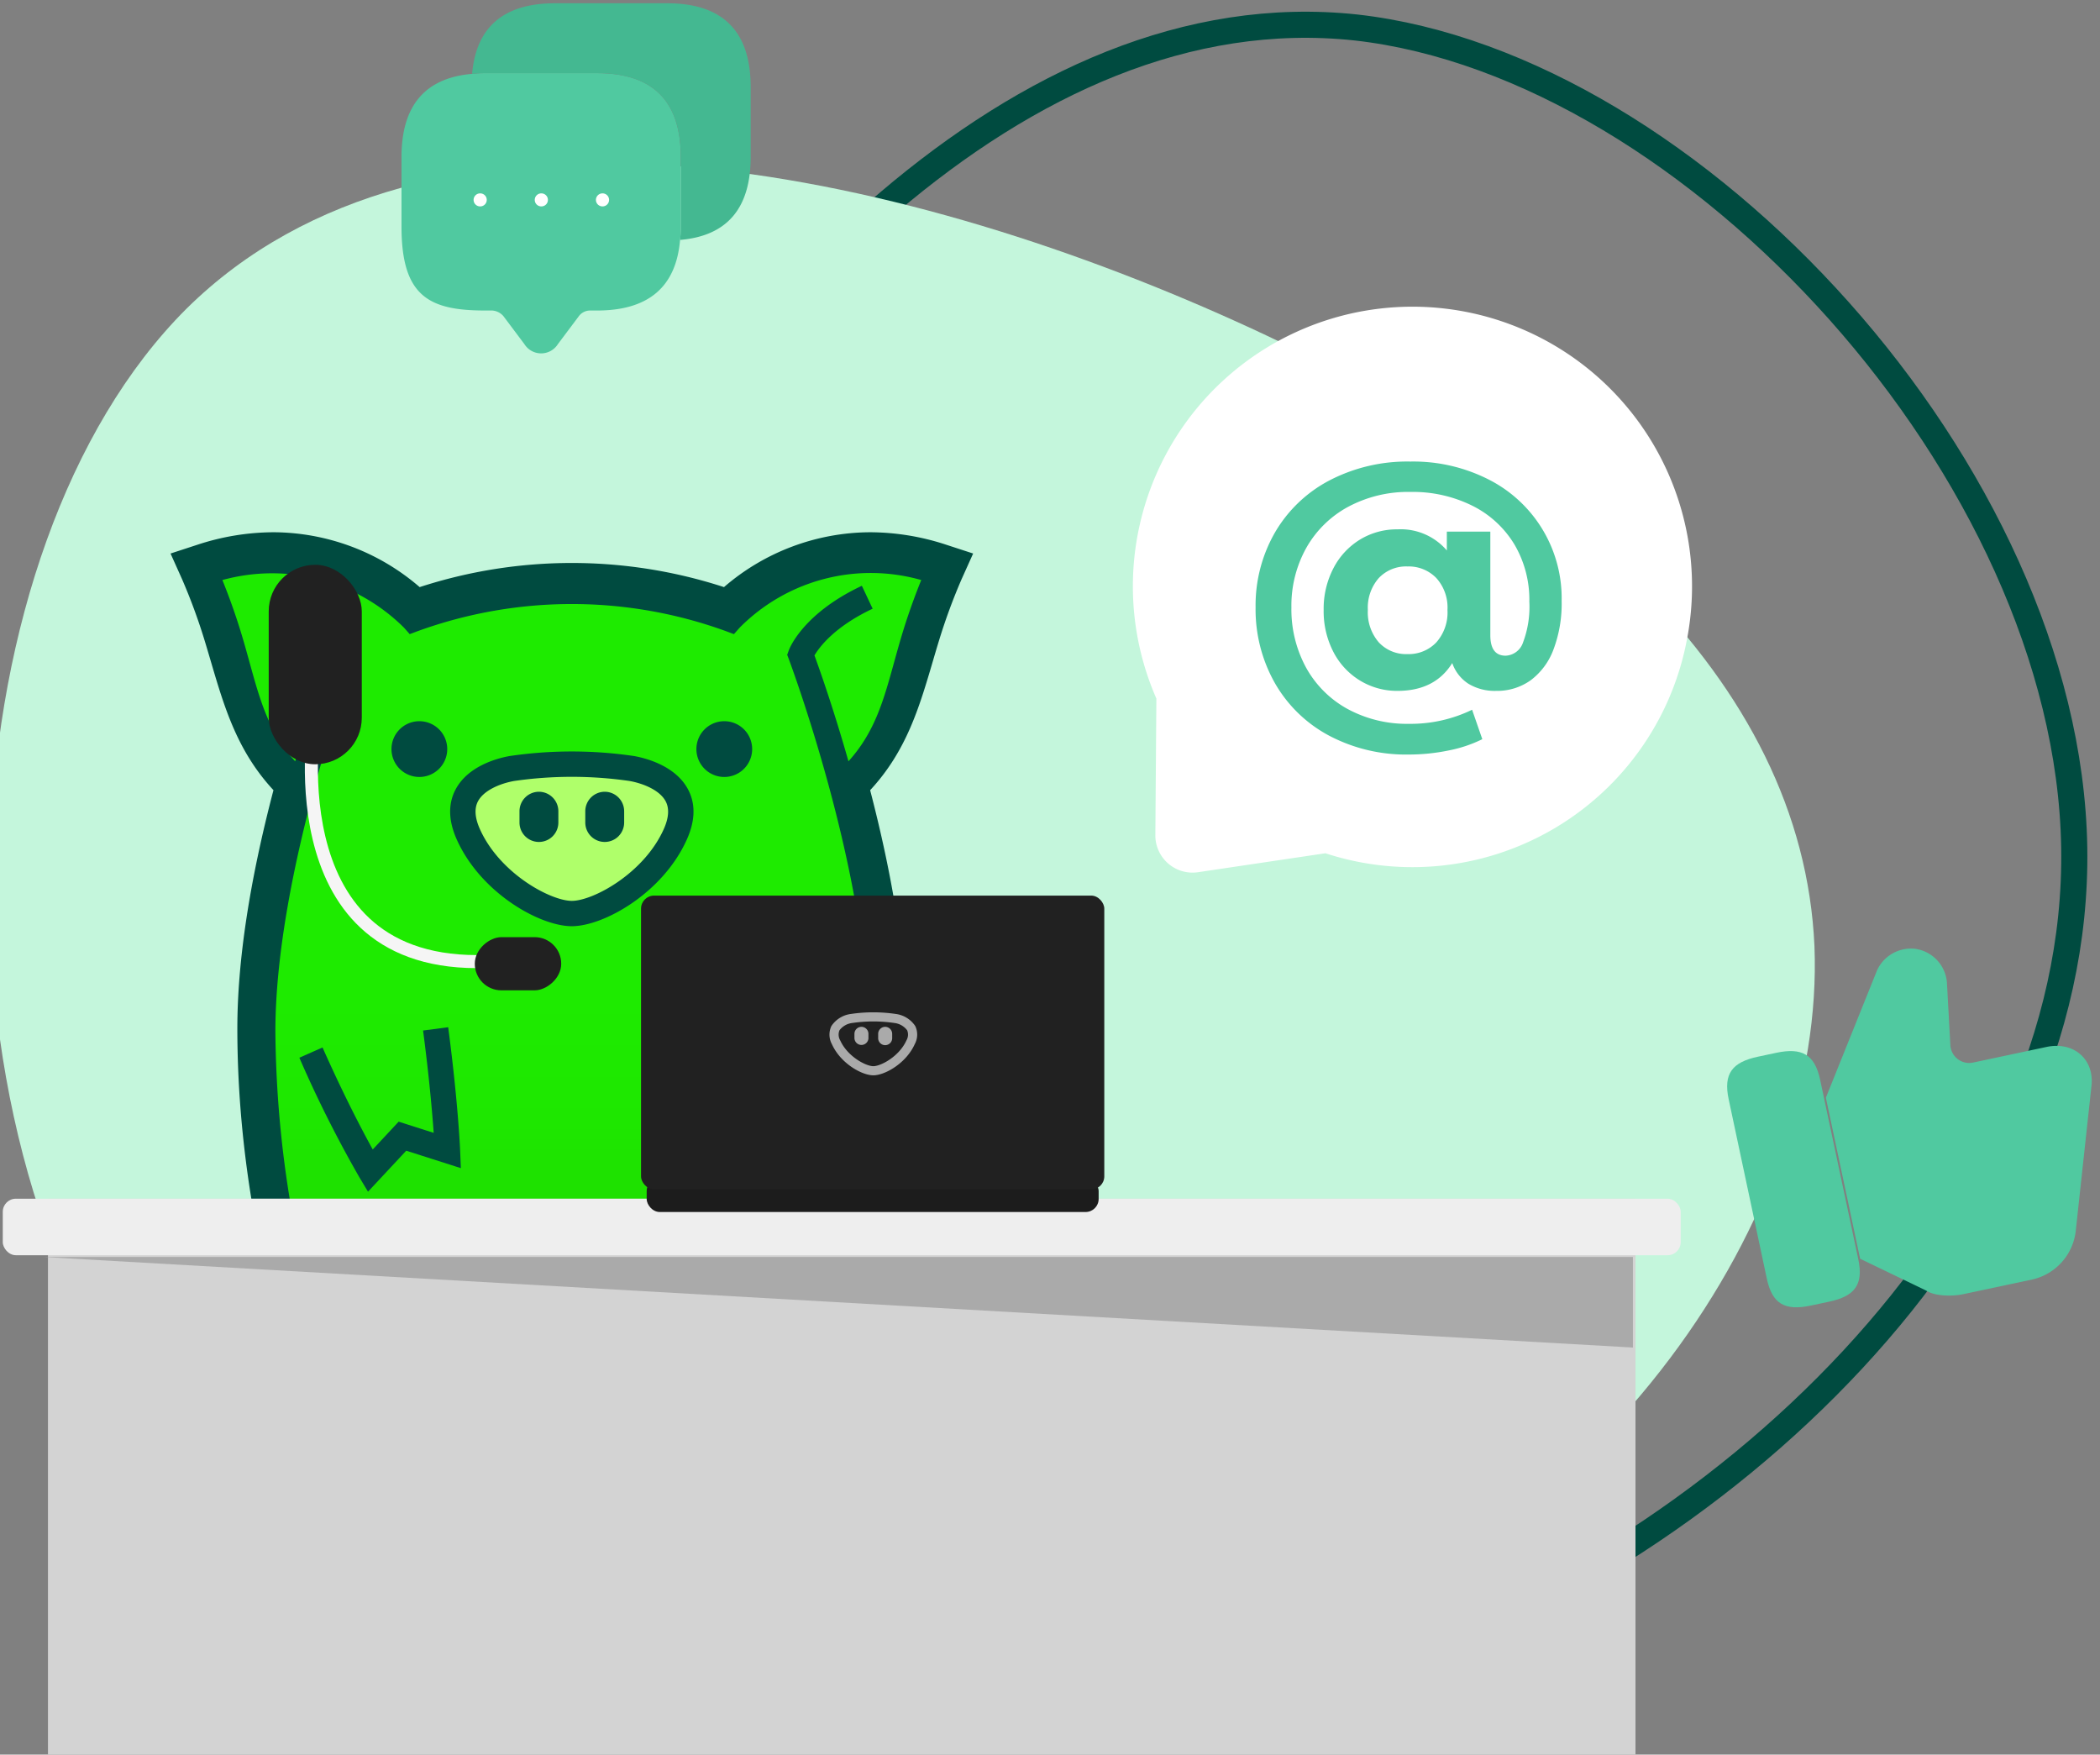
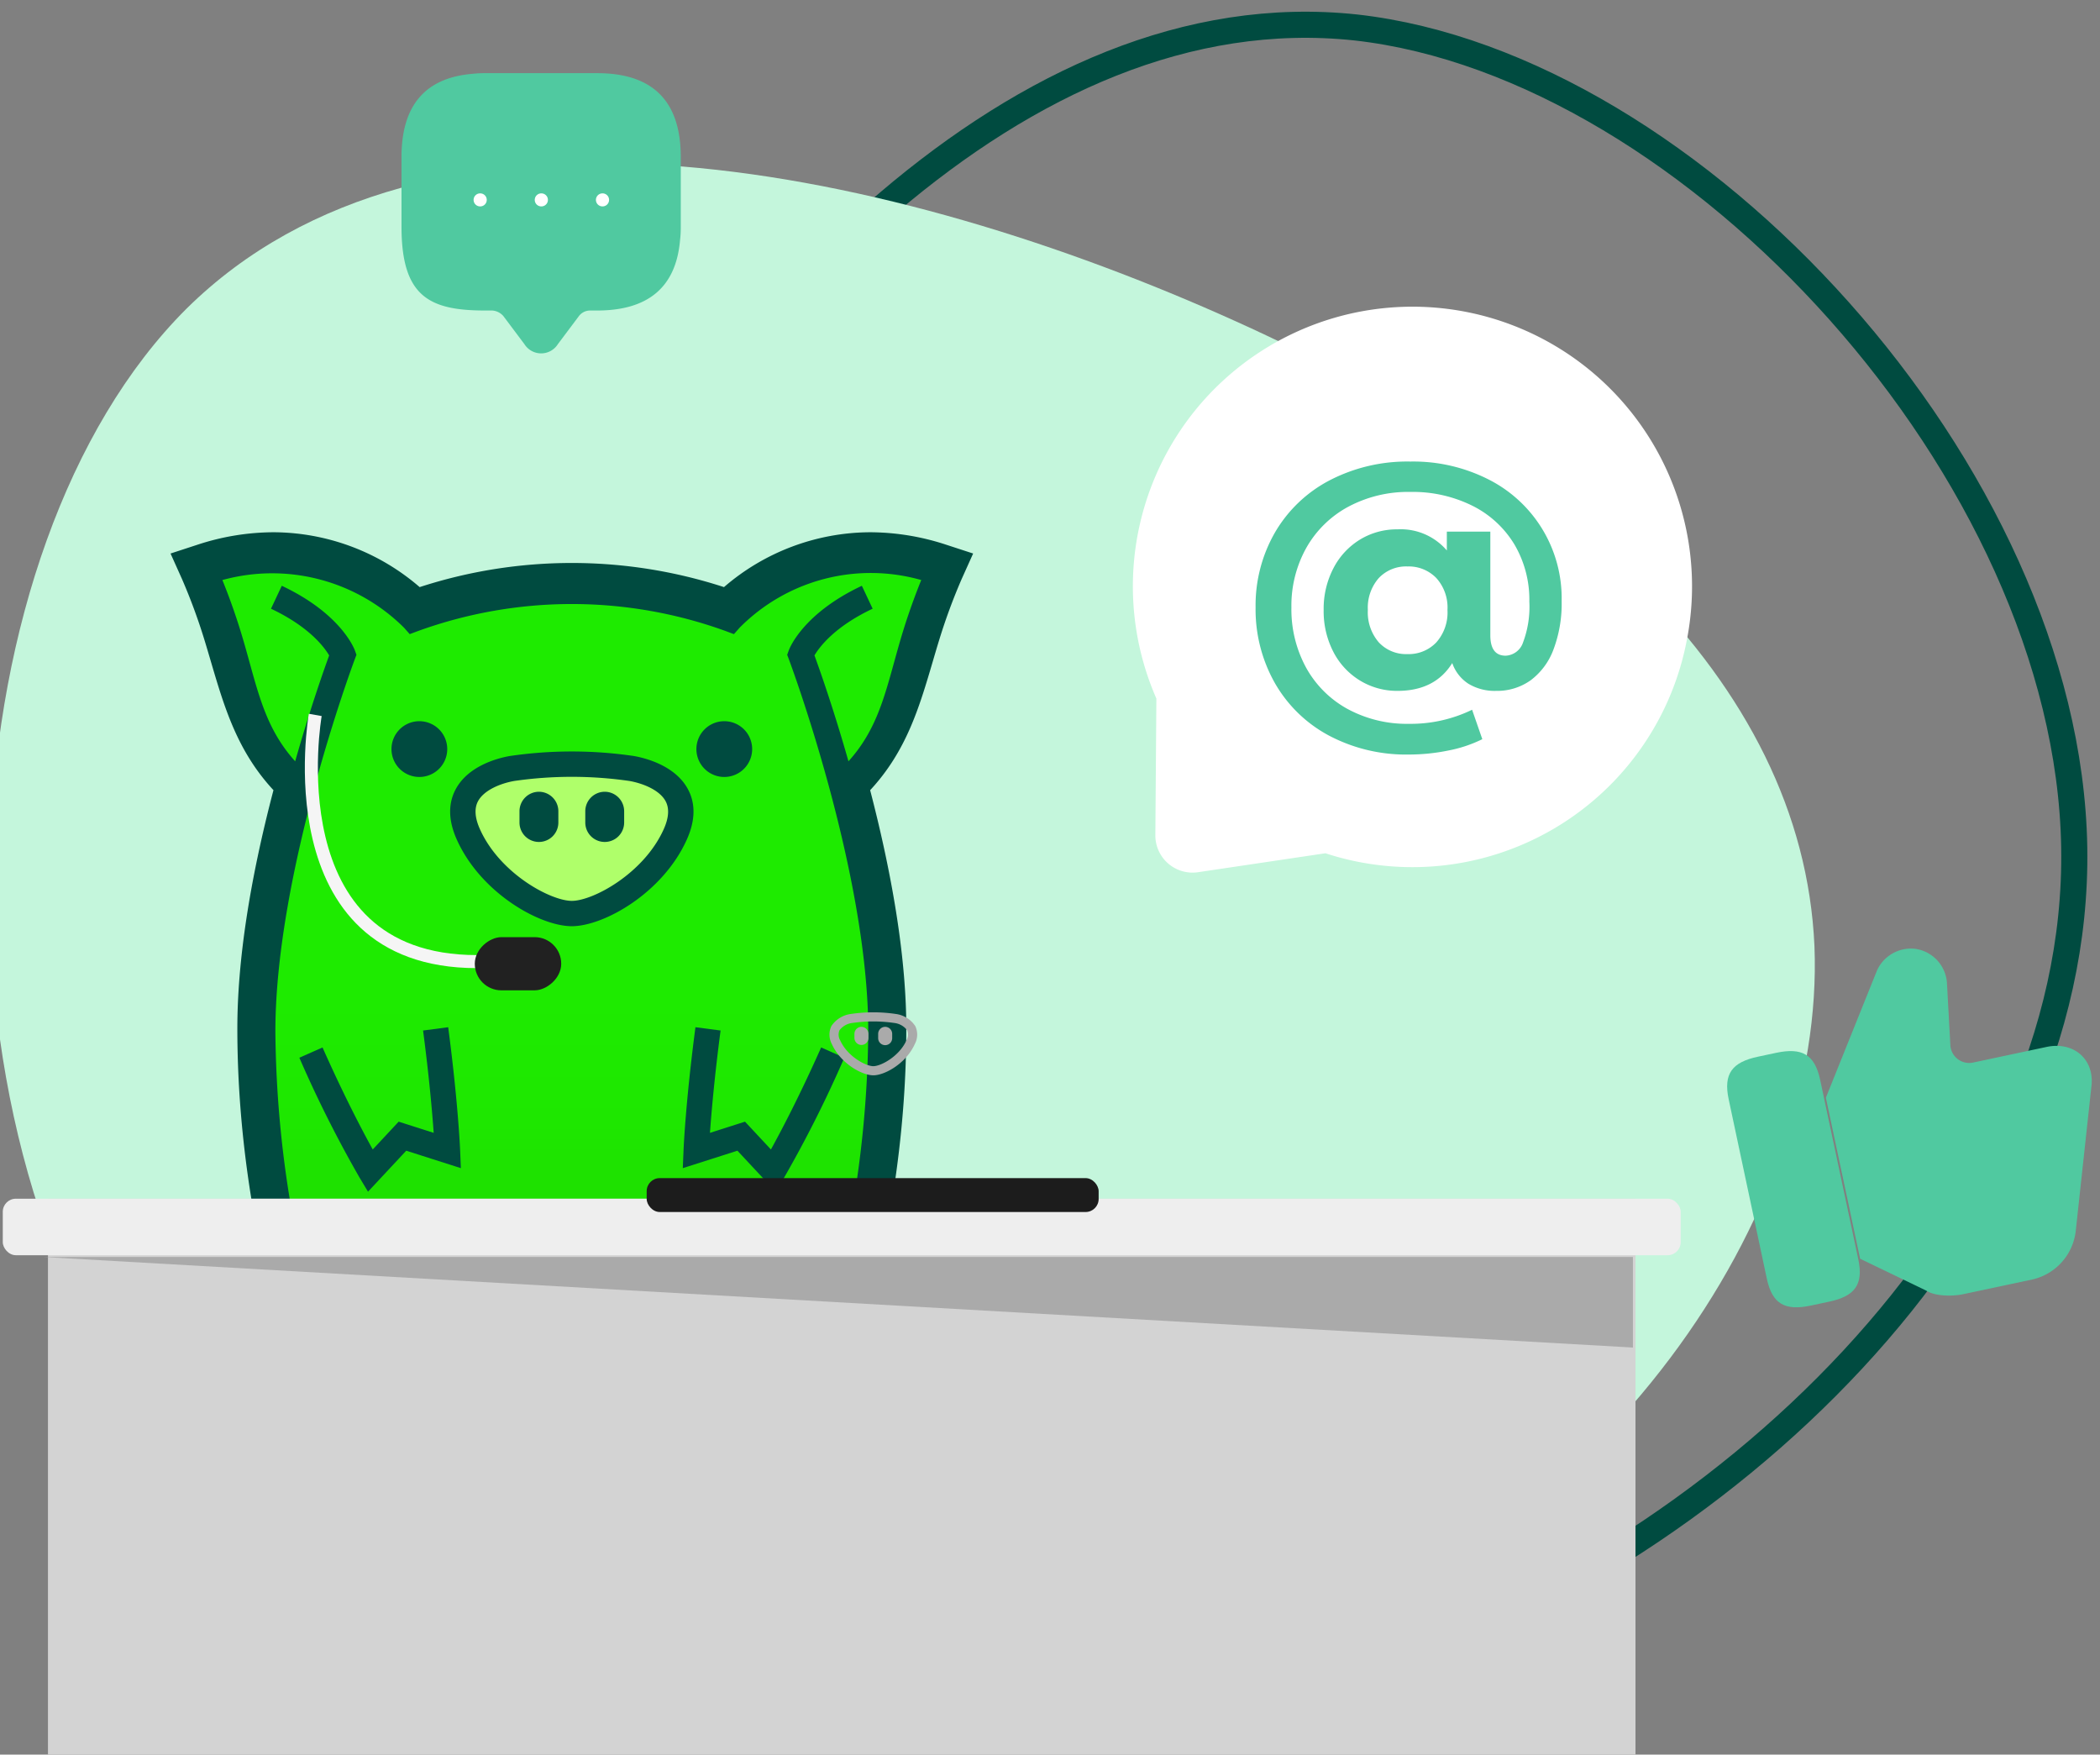
<svg xmlns="http://www.w3.org/2000/svg" width="322" height="269" viewBox="0 0 322 269">
  <rect x="0" y="0" width="322" height="269" fill="#808080" stroke="none" />
  <defs>
    <clipPath id="clip-path">
      <rect id="Rectángulo_20957" data-name="Rectángulo 20957" width="322" height="269" transform="translate(203 2240)" fill="#fff" />
    </clipPath>
    <linearGradient id="linear-gradient" x1="0.5" y1="0.328" x2="0.5" y2="0.942" gradientUnits="objectBoundingBox">
      <stop offset="0.279" stop-color="#1eeb00" />
      <stop offset="0.506" stop-color="#1ee700" />
      <stop offset="0.729" stop-color="#1edb00" />
      <stop offset="0.95" stop-color="#1ec700" />
      <stop offset="1" stop-color="#1ec200" />
    </linearGradient>
  </defs>
  <g id="Contáctanos" transform="translate(-203 -2240)" clip-path="url(#clip-path)">
    <path id="blob2" d="M256.128,163.782c9.155-51.142-38.548-100.511-85.289-131.4S78.805-10.657,45.316,10.863C11.827,32.636-9.374,88.082,4.118,145.3,17.61,202.771,65.8,261.761,123.136,264.8S246.732,214.924,256.128,163.782Z" transform="matrix(-0.07, -0.998, 0.998, -0.07, 265.397, 2511.294)" fill="none" stroke="#004b40" stroke-width="4" />
    <path id="blob2-2" data-name="blob2" d="M268.044,100.725c9.581,50.931-40.342,100.1-89.256,130.857S82.472,274.445,47.425,253.013C12.378,231.33-9.81,176.113,4.309,119.131,18.429,61.9,68.856,3.15,128.865.124S258.211,49.794,268.044,100.725Z" transform="translate(297.98 2565.868) rotate(-124)" fill="#c4f6dc" />
    <path id="Unión_14" data-name="Unión 14" d="M0,49.537A42.839,42.839,0,0,1,48.162,6.909L66.787.328a5.706,5.706,0,0,1,7.506,4.349l3.837,20.57A42.87,42.87,0,1,1,0,49.537Z" transform="translate(452.189 2386.788) rotate(-169)" fill="#fff" />
    <path id="Trazado_40192" data-name="Trazado 40192" d="M24.67-17.04a25.488,25.488,0,0,1,12.038,2.771A20.4,20.4,0,0,1,47.864,4.34a19.907,19.907,0,0,1-1.25,7.429A10.4,10.4,0,0,1,43.107,16.5a8.846,8.846,0,0,1-5.3,1.618,7.774,7.774,0,0,1-4.217-1.079,6.162,6.162,0,0,1-2.5-3.187q-2.648,4.266-8.385,4.266a10.889,10.889,0,0,1-5.737-1.569,11.059,11.059,0,0,1-4.095-4.389,13.551,13.551,0,0,1-1.5-6.448,13.445,13.445,0,0,1,1.5-6.4,11.117,11.117,0,0,1,4.07-4.389,10.851,10.851,0,0,1,5.762-1.569A9.288,9.288,0,0,1,30.26-3.408V-6.3h6.669V9.587q0,3.138,2.354,3.138a2.957,2.957,0,0,0,2.672-2.06,15.483,15.483,0,0,0,.956-6.228,16.68,16.68,0,0,0-2.28-8.753,15.67,15.67,0,0,0-6.424-5.933,20.548,20.548,0,0,0-9.538-2.133,19.459,19.459,0,0,0-9.538,2.28A16.209,16.209,0,0,0,8.708-3.8a18.162,18.162,0,0,0-2.28,9.121,18.657,18.657,0,0,0,2.256,9.243,16.081,16.081,0,0,0,6.35,6.326,19.077,19.077,0,0,0,9.44,2.28,21.5,21.5,0,0,0,9.66-2.158L35.7,25.524a20.389,20.389,0,0,1-5.222,1.741,30.092,30.092,0,0,1-6.007.613A25.276,25.276,0,0,1,12.165,24.96a20.829,20.829,0,0,1-8.287-8.066A22.906,22.906,0,0,1,.936,5.321,22.4,22.4,0,0,1,3.9-6.154a20.849,20.849,0,0,1,8.361-7.993A25.842,25.842,0,0,1,24.67-17.04Zm-.441,29.52a5.844,5.844,0,0,0,4.413-1.79,6.9,6.9,0,0,0,1.716-4.977,6.738,6.738,0,0,0-1.716-4.9A5.886,5.886,0,0,0,24.228-.956,5.746,5.746,0,0,0,19.815.834a6.876,6.876,0,0,0-1.667,4.879,7.039,7.039,0,0,0,1.667,4.953A5.707,5.707,0,0,0,24.228,12.48Z" transform="translate(394.588 2327.801)" fill="#50c9a0" stroke="rgba(0,0,0,0)" stroke-width="1" />
    <g id="Grupo_28573" data-name="Grupo 28573" transform="matrix(0.978, -0.208, 0.208, 0.978, 464.541, 2391.972)">
      <path id="Vector" d="M0,45.041l8.892,6.884c1.147,1.147,3.729,1.721,5.45,1.721h10.9a8.615,8.615,0,0,0,8.032-6.024l6.884-20.94c1.434-4.016-1.147-7.458-5.45-7.458H23.235a2.894,2.894,0,0,1-2.868-3.442L21.8,6.6A5.659,5.659,0,0,0,18.071.293,5.727,5.727,0,0,0,11.761,2.3L0,19.8" transform="translate(14.629 0)" fill="#50c9a0" />
      <path id="Vector-2" data-name="Vector" d="M0,33.561V5.45C0,1.434,1.721,0,5.737,0H8.605c4.016,0,5.737,1.434,5.737,5.45V33.561c0,4.016-1.721,5.45-5.737,5.45H5.737C1.721,39.011,0,37.577,0,33.561Z" transform="translate(0 11.481)" fill="#50c9a0" />
    </g>
    <g id="Grupo_28574" data-name="Grupo 28574" transform="translate(264.565 2240.499)">
      <g id="Group" transform="translate(0 10.718)">
        <path id="Vector-3" data-name="Vector" d="M42.82,12.835V23.554a16.252,16.252,0,0,1-.107,2.01C42.1,32.8,37.836,36.389,29.985,36.389H28.913a2.158,2.158,0,0,0-1.715.857l-3.215,4.287a3.032,3.032,0,0,1-5.145,0l-3.216-4.287a2.475,2.475,0,0,0-1.715-.857H12.835C4.287,36.389,0,34.272,0,23.554V12.835C0,4.984,3.618.724,10.826.107A16.252,16.252,0,0,1,12.835,0h17.15Q42.807,0,42.82,12.835Z" transform="translate(0)" fill="#50c9a0" />
      </g>
-       <path id="Vector-4" data-name="Vector" d="M42.713,12.835V23.554q0,11.817-10.826,12.728a16.252,16.252,0,0,0,.107-2.01V23.554q0-12.822-12.835-12.835H2.01A16.252,16.252,0,0,0,0,10.826C.616,3.618,4.877,0,12.728,0h17.15Q42.7,0,42.713,12.835Z" transform="translate(10.826 0)" fill="#44b891" />
      <path id="Vector-5" data-name="Vector" d="M.5.5H.52" transform="translate(30.308 29.646)" fill="#fff" stroke="#fff" stroke-linecap="round" stroke-linejoin="round" stroke-width="2" />
      <path id="Vector-6" data-name="Vector" d="M.5.5H.52" transform="translate(20.929 29.646)" fill="#fff" stroke="#fff" stroke-linecap="round" stroke-linejoin="round" stroke-width="2" />
      <path id="Vector-7" data-name="Vector" d="M.5.5H.52" transform="translate(11.551 29.646)" fill="#fff" stroke="#fff" stroke-linecap="round" stroke-linejoin="round" stroke-width="2" />
    </g>
    <g id="Grupo_28569" data-name="Grupo 28569" transform="translate(203.426 2321.601)">
      <g id="Grupo_28483" data-name="Grupo 28483" transform="translate(25.723)">
        <g id="Personaje_Masculino" data-name="Personaje Masculino" transform="translate(0 0)">
          <ellipse id="Elipse_1947" data-name="Elipse 1947" cx="52.077" cy="2.751" rx="52.077" ry="2.751" transform="translate(9.309 139.555)" opacity="0.18" />
          <g id="Grupo_16071" data-name="Grupo 16071" transform="translate(0 0)">
            <path id="Trazado_27254" data-name="Trazado 27254" d="M540.286,591.232l5.383,4.092,1.2-1.212A24.57,24.57,0,0,0,552.112,586a75.654,75.654,0,0,0,35.023,0,24.566,24.566,0,0,0,5.245,8.112l1.2,1.212,5.382-4.092,6.876,4.356.917-2.05a169.371,169.371,0,0,0,12.211-62.011c0-10.2-1.936-22.675-5.756-37.1,5.813-5.845,7.8-12.616,9.908-19.766.329-1.12.663-2.256,1.017-3.405a91.279,91.279,0,0,1,3.477-9.4l.887-1.973-2.057-.671a35.646,35.646,0,0,0-11.05-1.823,32.409,32.409,0,0,0-21.987,8.675,73.307,73.307,0,0,0-47.56,0,32.4,32.4,0,0,0-21.987-8.675,35.645,35.645,0,0,0-11.05,1.823l-2.056.671.887,1.973a91.436,91.436,0,0,1,3.476,9.4c.354,1.149.688,2.285,1.018,3.405,2.1,7.148,4.1,13.918,9.9,19.764-3.817,14.285-5.752,26.764-5.752,37.107a169.369,169.369,0,0,0,12.211,62.011l.917,2.05Z" transform="translate(-508.097 -454.988)" fill="url(#linear-gradient)" />
            <path id="Trazado_27255" data-name="Trazado 27255" d="M567.353,511.662c-4.256,0-12.585-4.826-15.865-12.139-3.27-7.29,3.815-9.576,6.642-10.093a63.518,63.518,0,0,1,18.446,0c2.826.517,9.912,2.8,6.641,10.093C579.937,506.835,571.608,511.662,567.353,511.662Z" transform="translate(-505.822 -453.206)" fill="#afff6a" />
            <g id="Grupo_16070" data-name="Grupo 16070">
              <g id="Grupo_16069" data-name="Grupo 16069">
                <path id="Trazado_27256" data-name="Trazado 27256" d="M512.339,457.035a37.615,37.615,0,0,1,11.653-1.918,34.471,34.471,0,0,1,22.435,8.41,75.437,75.437,0,0,1,46.664,0,34.485,34.485,0,0,1,22.435-8.41,37.584,37.584,0,0,1,11.653,1.918l4.115,1.342-1.776,3.947a89.538,89.538,0,0,0-3.39,9.176c-.35,1.134-.686,2.275-1.01,3.38-2.082,7.08-4.059,13.8-9.616,19.782,3.679,14.146,5.542,26.43,5.542,36.543,0,34.727-11.873,61.675-12.38,62.8l-1.834,4.1-3.793-2.4-3.838-2.432-2.951,2.243-2.714,2.064-2.4-2.424a27.764,27.764,0,0,1-5.056-7.218,77.559,77.559,0,0,1-32.639,0,27.818,27.818,0,0,1-5.056,7.218l-2.4,2.424-2.715-2.064-2.95-2.243-3.839,2.432-3.793,2.4-1.834-4.1c-.505-1.13-12.38-28.078-12.38-62.8,0-10.253,1.862-22.54,5.538-36.548-5.553-5.98-7.529-12.7-9.611-19.774-.326-1.105-.661-2.248-1.01-3.382A89.715,89.715,0,0,0,510,462.322l-1.771-3.945Zm8,18.015c1.632,5.912,2.966,10.713,7,15.185,2.277-8.016,4.428-14.086,5.212-16.232-.741-1.262-3.057-4.4-8.919-7.163l1.655-3.516c9.1,4.285,11.125,9.683,11.207,9.91l.241.673-.251.669c-.123.322-12.18,32.569-12.18,57.091a167.535,167.535,0,0,0,11.014,58.339l5.305-3.362,4.744,3.607a18.767,18.767,0,0,0,3.11-5.121c-1.639-.48-3.27-1-4.884-1.587l1.338-3.649a72.014,72.014,0,0,0,49.656,0l1.337,3.649c-1.614.591-3.244,1.108-4.884,1.587a18.8,18.8,0,0,0,3.11,5.121l4.744-3.607,5.306,3.362a167.3,167.3,0,0,0,11.013-58.339c0-24.521-12.057-56.768-12.18-57.091l-.251-.669.241-.673c.081-.227,2.1-5.624,11.207-9.91l1.655,3.516c-5.877,2.766-8.19,5.917-8.92,7.16.783,2.144,2.935,8.216,5.212,16.236,4.035-4.474,5.369-9.275,7-15.186.427-1.544.868-3.142,1.379-4.8,1-3.24,2.062-6.03,2.782-7.807a28.292,28.292,0,0,0-27.838,7.294l-.885,1-1.249-.467a69.255,69.255,0,0,0-47.216,0l-1.249.467-.885-1a28.68,28.68,0,0,0-27.837-7.293c.72,1.777,1.783,4.565,2.781,7.806C519.474,471.908,519.913,473.506,520.34,475.05Z" transform="translate(-508.228 -455.117)" fill="#004b40" />
                <path id="Trazado_27257" data-name="Trazado 27257" d="M528.893,531.558l3.853.506c-.939,7.141-1.408,12.613-1.627,15.69l5.371-1.715,3.977,4.264c1.569-2.845,4.424-8.268,7.7-15.642l3.551,1.577a183.193,183.193,0,0,1-9.2,18.325l-1.327,2.211-5.861-6.284-8.377,2.675.116-2.777C527.078,550.093,527.384,543.04,528.893,531.558Z" transform="translate(-448.406 -455.675)" fill="#004b40" />
                <path id="Trazado_27258" data-name="Trazado 27258" d="M544.565,491.078a4.275,4.275,0,1,1,4.276-4.275A4.275,4.275,0,0,1,544.565,491.078Z" transform="translate(-459.659 -453.56)" fill="#004b40" />
                <path id="Trazado_27259" data-name="Trazado 27259" d="M588.8,491.078a4.275,4.275,0,1,1,4.276-4.275A4.276,4.276,0,0,1,588.8,491.078Z" transform="translate(-550.648 -453.56)" fill="#004b40" />
                <path id="Trazado_27260" data-name="Trazado 27260" d="M549.624,492.758c1.905-3.621,6.413-4.8,8.261-5.134a65.343,65.343,0,0,1,19.144,0c1.849.337,6.357,1.513,8.261,5.134,1.161,2.208,1.095,4.786-.2,7.664-3.694,8.232-12.761,13.286-17.637,13.286s-13.944-5.055-17.637-13.286C548.529,497.544,548.463,494.966,549.624,492.758Zm3.742,6.074c3.058,6.819,10.862,10.991,14.092,10.991s11.033-4.172,14.092-10.991c.778-1.733.879-3.167.3-4.264-.907-1.724-3.446-2.742-5.52-3.121a61.7,61.7,0,0,0-17.748,0c-2.075.378-4.614,1.4-5.521,3.121C552.487,495.664,552.588,497.1,553.366,498.832Z" transform="translate(-505.926 -453.31)" fill="#004b40" />
                <path id="Trazado_27261" data-name="Trazado 27261" d="M597.808,546.039l5.371,1.715c-.219-3.076-.689-8.549-1.628-15.69l3.853-.506c1.509,11.482,1.816,18.535,1.827,18.83l.116,2.777-8.377-2.675-5.861,6.284-1.327-2.211a183.188,183.188,0,0,1-9.2-18.325l3.552-1.577c3.274,7.374,6.128,12.8,7.7,15.642Z" transform="translate(-562.829 -455.675)" fill="#004b40" />
                <path id="Trazado_27262" data-name="Trazado 27262" d="M571.388,492.763a2.989,2.989,0,0,1,2.98,2.98v1.736a2.98,2.98,0,1,1-5.96,0v-1.736A2.989,2.989,0,0,1,571.388,492.763Z" transform="translate(-514.902 -452.978)" fill="#004b40" />
                <path id="Trazado_27263" data-name="Trazado 27263" d="M561.841,492.763a2.989,2.989,0,0,1,2.98,2.98v1.736a2.98,2.98,0,1,1-5.96,0v-1.736A2.989,2.989,0,0,1,561.841,492.763Z" transform="translate(-495.266 -452.978)" fill="#004b40" />
              </g>
            </g>
          </g>
        </g>
        <path id="Trazado_40193" data-name="Trazado 40193" d="M75.242,27.474s-6.7,37.819,24.787,37.819" transform="translate(-53.053 0.532)" fill="none" stroke="#f5f5f5" stroke-width="2" />
-         <rect id="Rectángulo_20955" data-name="Rectángulo 20955" width="14.271" height="30.581" rx="7.135" transform="translate(15.054 4.991)" fill="#212121" />
        <rect id="Rectángulo_20956" data-name="Rectángulo 20956" width="8.155" height="13.252" rx="4.077" transform="translate(59.905 62.075) rotate(90)" fill="#212121" />
      </g>
      <g id="Grupo_28568" data-name="Grupo 28568" transform="translate(0 102.177)">
        <rect id="Rectángulo_20929" data-name="Rectángulo 20929" width="243.419" height="85.76" transform="translate(6.93 0)" fill="#d3d3d3" />
        <rect id="Rectángulo_20930" data-name="Rectángulo 20930" width="257.28" height="8.663" rx="2" transform="translate(0 0)" fill="#eee" />
        <path id="Trazado_36059" data-name="Trazado 36059" d="M-974.662,4071h-243.8l243.8,13.887Z" transform="translate(1224.619 -4062.07)" fill="#aaa" />
      </g>
      <g id="Grupo_28486" data-name="Grupo 28486" transform="translate(97.866 55.705)">
        <rect id="Rectángulo_20932" data-name="Rectángulo 20932" width="69.301" height="5.198" rx="2" transform="translate(0.866 43.313)" fill="#1c1c1c" />
        <g id="Grupo_28485" data-name="Grupo 28485" transform="translate(0 0)">
-           <rect id="Rectángulo_20931" data-name="Rectángulo 20931" width="71.033" height="45.046" rx="2" fill="#212121" />
          <g id="Grupo_28484" data-name="Grupo 28484" transform="translate(28.888 17.894)">
            <path id="Trazado_36060" data-name="Trazado 36060" d="M549.1,489.024a4.237,4.237,0,0,1,2.979-1.851,23.556,23.556,0,0,1,6.9,0,4.236,4.236,0,0,1,2.979,1.851,3.053,3.053,0,0,1-.07,2.763c-1.332,2.968-4.6,4.791-6.359,4.791s-5.027-1.823-6.359-4.791A3.054,3.054,0,0,1,549.1,489.024Zm1.349,2.19c1.1,2.458,3.916,3.963,5.081,3.963s3.978-1.5,5.081-3.963a1.745,1.745,0,0,0,.109-1.538,2.882,2.882,0,0,0-1.99-1.125,22.25,22.25,0,0,0-6.4,0,2.883,2.883,0,0,0-1.991,1.125A1.747,1.747,0,0,0,550.446,491.214Z" transform="translate(-548.8 -486.919)" fill="#aaa" />
            <path id="Trazado_36061" data-name="Trazado 36061" d="M569.483,492.763a1.078,1.078,0,0,1,1.074,1.075v.626a1.074,1.074,0,1,1-2.149,0v-.626A1.078,1.078,0,0,1,569.483,492.763Z" transform="translate(-564.575 -490.536)" fill="#aaa" />
            <path id="Trazado_36062" data-name="Trazado 36062" d="M559.936,492.763a1.078,1.078,0,0,1,1.075,1.075v.626a1.075,1.075,0,1,1-2.149,0v-.626A1.078,1.078,0,0,1,559.936,492.763Z" transform="translate(-551.39 -490.536)" fill="#aaa" />
          </g>
        </g>
      </g>
    </g>
  </g>
</svg>